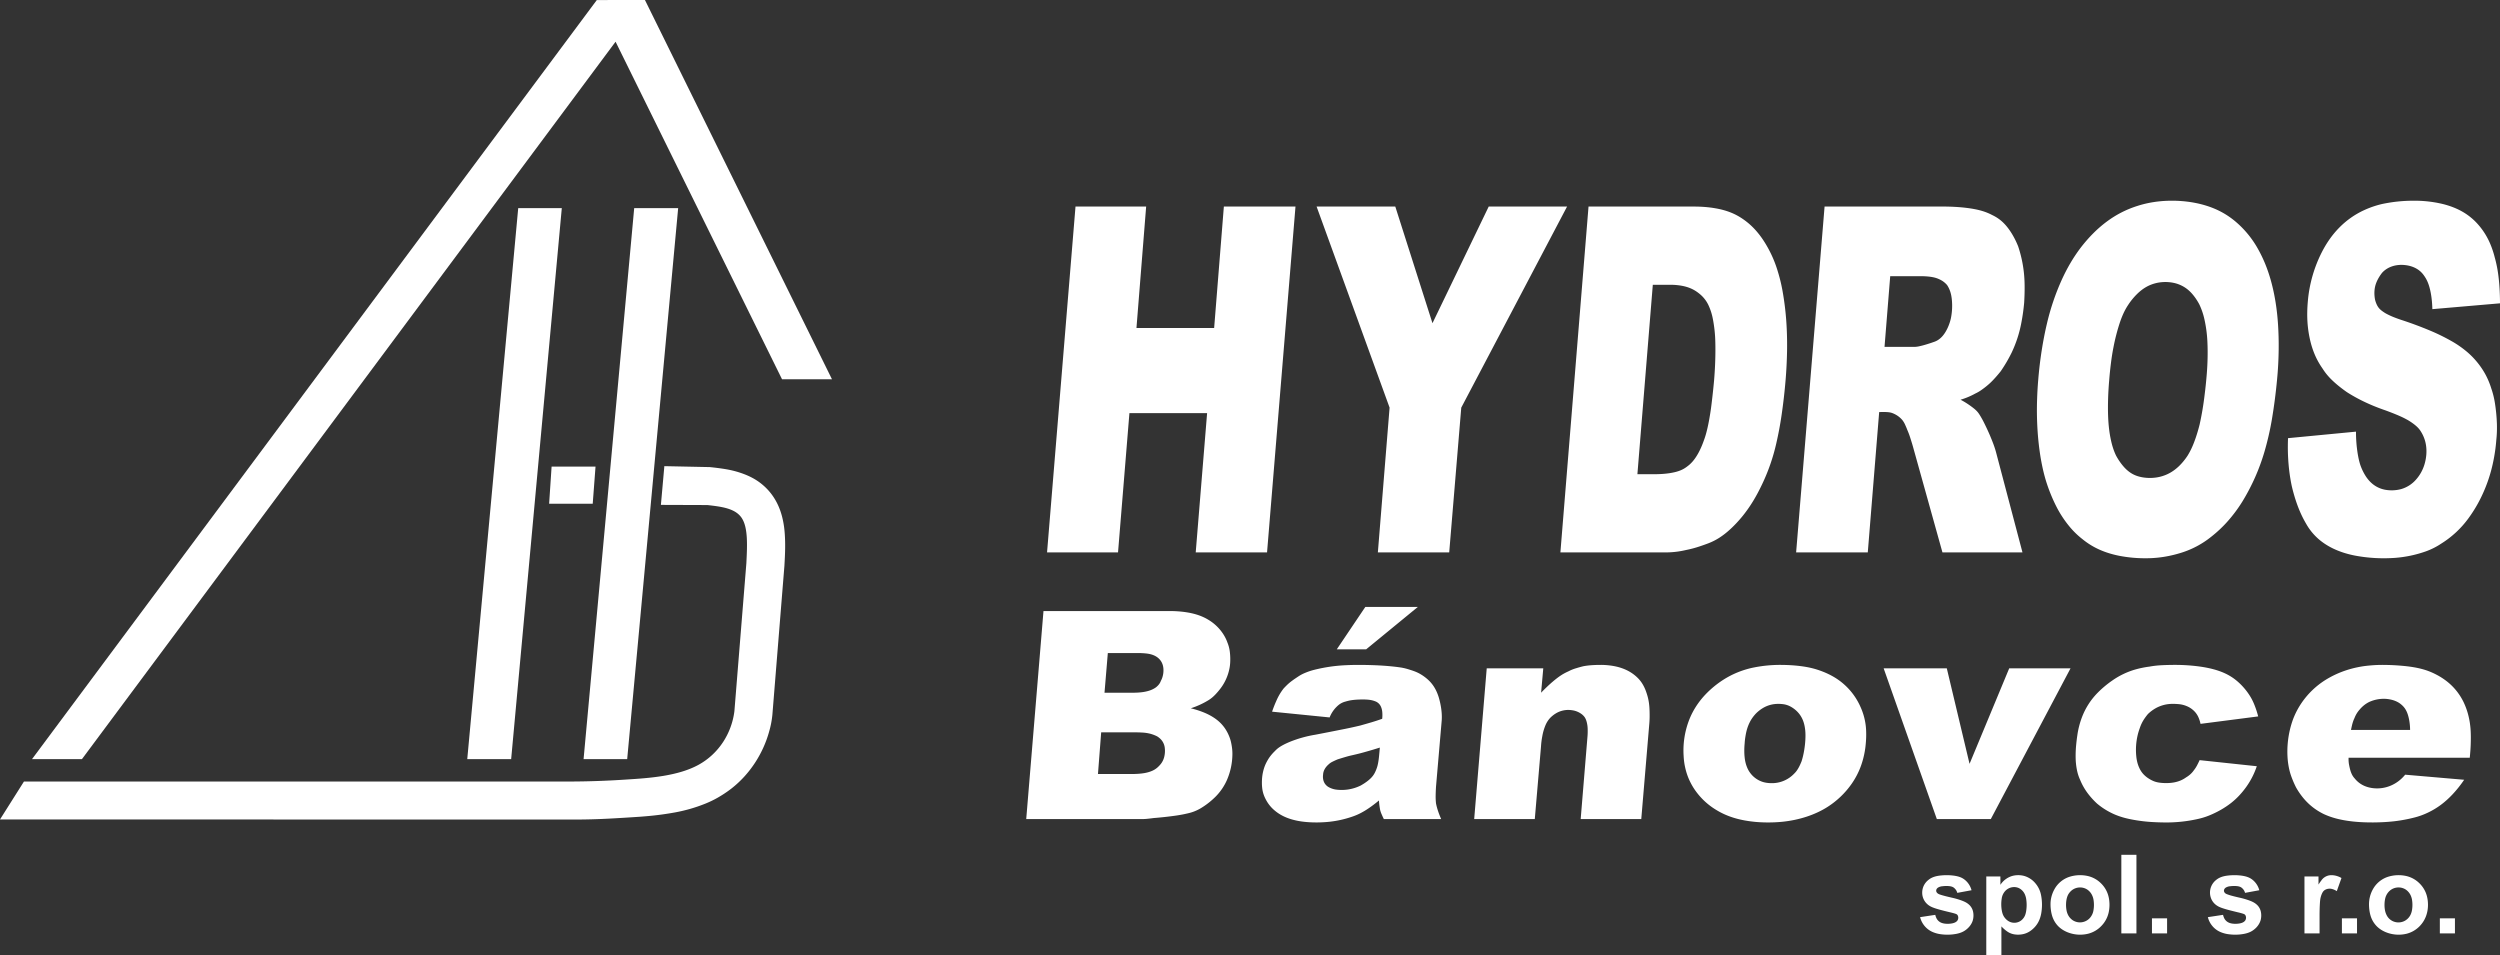
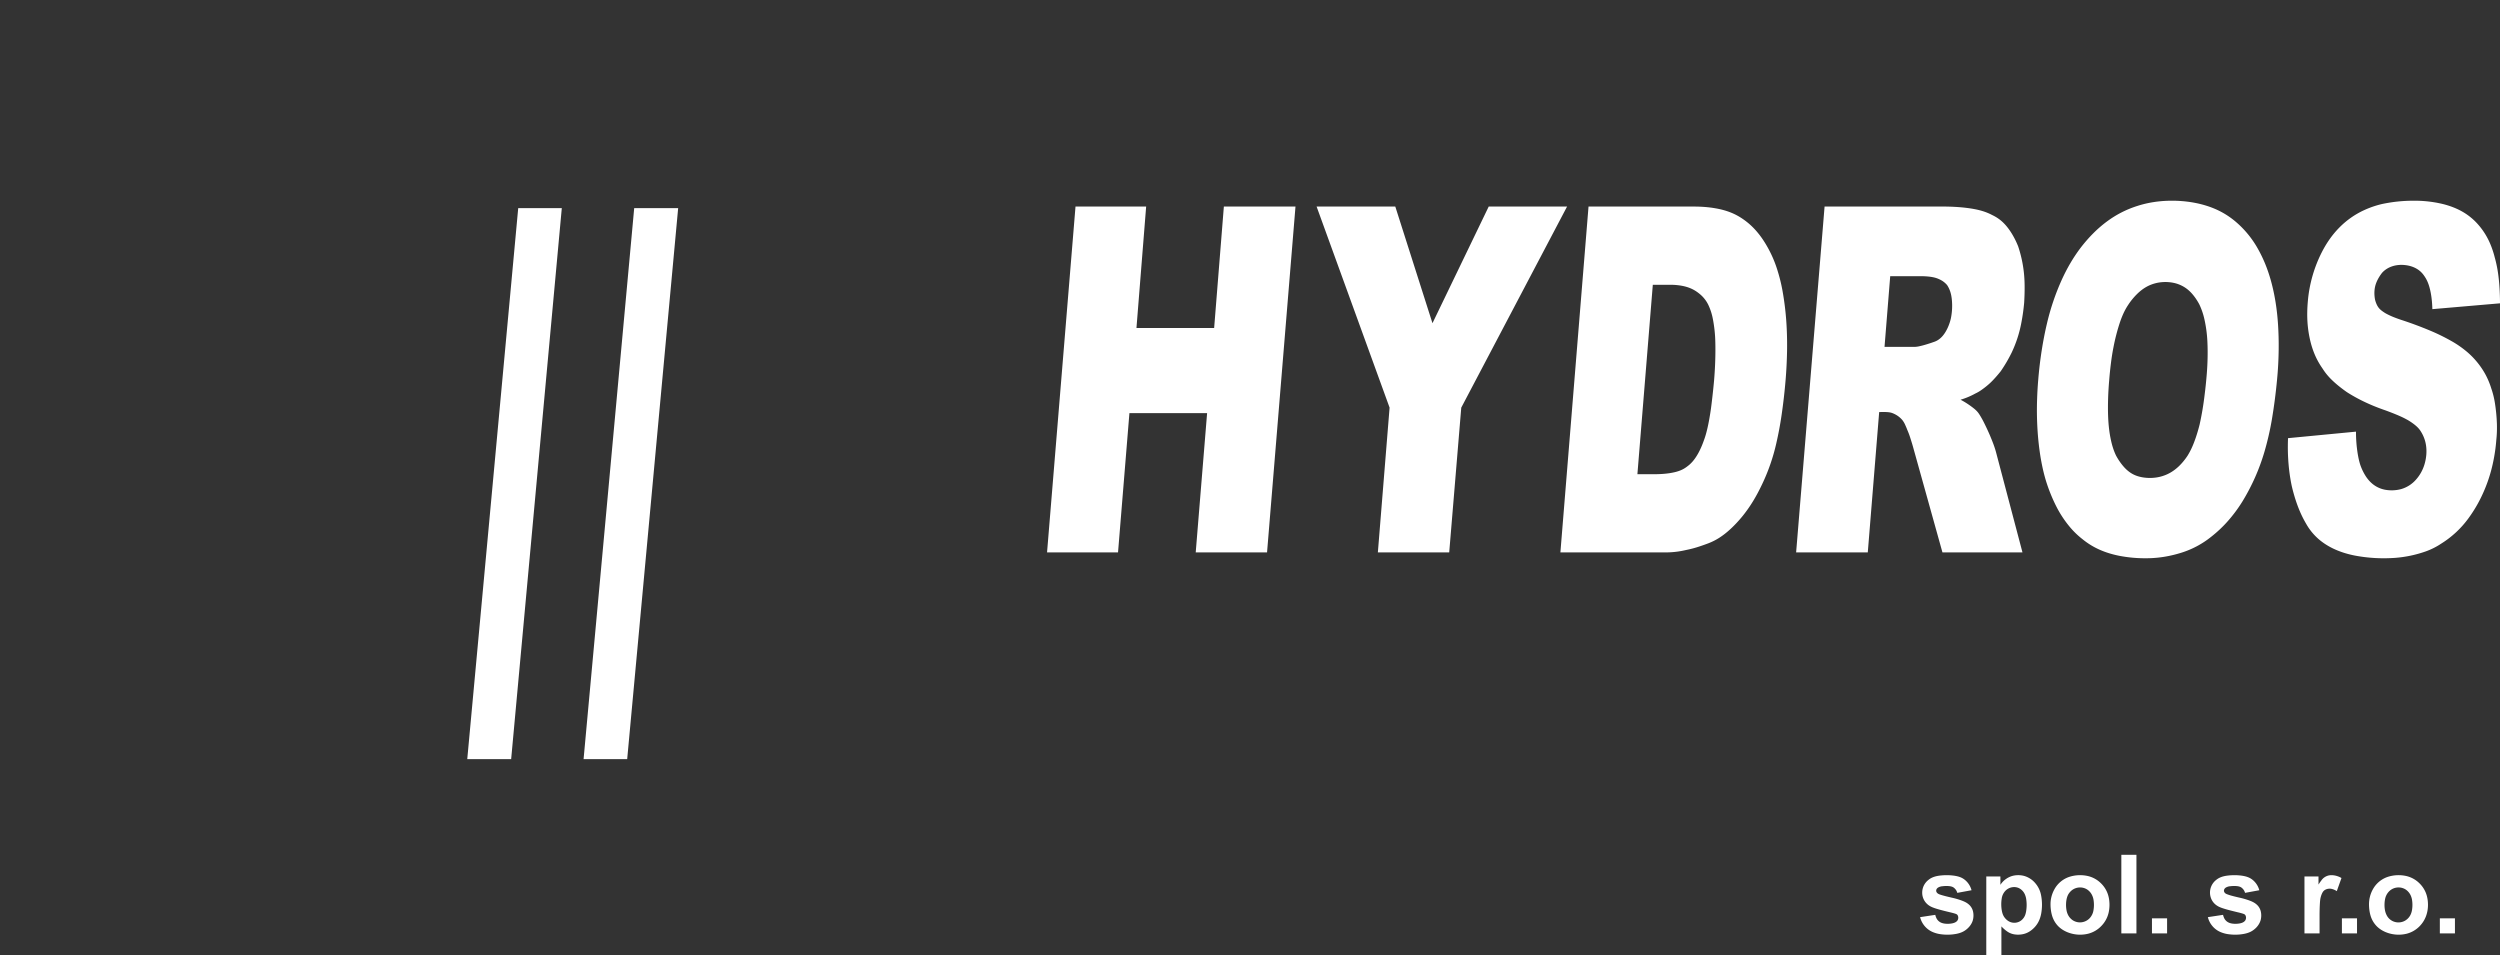
<svg xmlns="http://www.w3.org/2000/svg" width="178" height="68" fill="none">
  <rect width="100%" height="100%" fill="#333333" stroke="none" />
-   <path fill="#fff" d="M59.234 27.002H55.68L43.829 2.97 5.835 54.049H2.28L42.493.003 45.92 0l13.316 27.002Zm-16.832 6.22-.2 2.644h-3.104l.176-2.643h3.128Z" />
-   <path fill="#fff" d="m50.534 33.257-3.232-.067-.246 2.758 3.31.012c.988.113 1.979.225 2.441.916.462.69.398 1.961.334 3.23l-.851 10.525c-.191 1.552-1.09 3.02-2.557 3.825-1.467.805-3.502.945-5.123 1.046a62.657 62.657 0 0 1-4.035.143H1.705L0 58.345l40.557.007a48.44 48.44 0 0 0 3.108-.083c.626-.035 1.251-.073 1.877-.116.254-.019.51-.04.783-.066a20.907 20.907 0 0 0 1.703-.237c.741-.133 1.467-.34 2.166-.62a7.29 7.29 0 0 0 .887-.424c.317-.18.67-.408 1-.665 1.323-1.031 2.255-2.507 2.681-4.052a6.49 6.49 0 0 0 .231-1.191l.857-10.608c.046-.805.09-1.639.005-2.523a6.547 6.547 0 0 0-.176-1.002c-.27-1.033-.814-1.833-1.578-2.404a4.082 4.082 0 0 0-.51-.325c-.495-.27-1.124-.478-1.711-.593a9.295 9.295 0 0 0-.396-.068 20.031 20.031 0 0 0-.95-.118Z" />
  <path fill="#fff" d="m44.656 54.048 3.629-39.231h-3.13l-3.604 39.231h3.105ZM36.395 54.048 40 14.817h-3.103l-3.628 39.231h3.127ZM76.576 14.707h5.03l-.69 8.648h5.531l.692-8.649h5.1l-2.025 24.627h-5.079l.811-9.919h-5.531l-.811 9.919H74.55l2.026-24.625Zm17.166 0h5.603l2.647 8.305 4.005-8.306h5.579l-7.534 14.318-.858 10.309h-5.08l.835-10.31-5.197-14.316Zm19.361 0h7.509c.519 0 1.038.04 1.485.117.893.15 1.494.42 2.025.79.528.368.995.838 1.434 1.502a8.407 8.407 0 0 1 1.019 2.195c.121.39.232.821.323 1.302a20.55 20.55 0 0 1 .319 2.837c.021.46.031.961.021 1.552a31.47 31.47 0 0 1-.104 2.06 40.436 40.436 0 0 1-.283 2.478 25.11 25.11 0 0 1-.377 2.018 13.847 13.847 0 0 1-1.011 2.92c-.421.888-.847 1.589-1.377 2.249-.267.33-.566.652-.85.916-.576.535-1.064.829-1.575 1.03-.221.085-.446.164-.646.23a7.739 7.739 0 0 1-.975.259 6.29 6.29 0 0 1-1.454.17H111.1l2.003-24.625Zm4.577 5.57-1.097 13.486h1.24c.383 0 .767-.028 1.075-.077.609-.096.939-.25 1.213-.46.286-.207.542-.476.819-.982.134-.246.266-.545.373-.85.097-.256.183-.531.285-.988.05-.224.1-.485.138-.713.078-.446.122-.78.198-1.454.038-.33.081-.738.118-1.146.082-.97.11-1.947.089-2.7a9.647 9.647 0 0 0-.178-1.695 4.117 4.117 0 0 0-.316-.98 2.297 2.297 0 0 0-.603-.775c-.343-.286-.743-.517-1.424-.618a4.564 4.564 0 0 0-.667-.048h-1.263Zm10.204 19.056 2.026-24.627h8.417c.576 0 1.154.032 1.623.088.939.11 1.45.284 1.905.523.461.22.871.54 1.28 1.152.203.302.402.68.557 1.07a8.82 8.82 0 0 1 .404 1.827c.042.38.063.759.057 1.305a18.67 18.67 0 0 1-.032.876c-.043.482-.11.964-.194 1.396a8.662 8.662 0 0 1-.689 2.146c-.211.433-.465.877-.786 1.344-.131.164-.266.323-.387.457-.251.28-.42.436-.627.604a5.966 5.966 0 0 1-.331.252 2.856 2.856 0 0 1-.467.275 5.316 5.316 0 0 1-1.05.44c.082.042.163.086.245.134.246.146.482.308.706.487.247.2.334.327.476.564.068.113.149.257.238.435.152.303.295.61.429.921.182.436.332.813.434 1.197l1.883 7.134h-5.698l-2.098-7.525c-.067-.241-.144-.48-.198-.648a5.405 5.405 0 0 0-.207-.549 4.934 4.934 0 0 0-.146-.349 1.542 1.542 0 0 0-.213-.36 1.688 1.688 0 0 0-.514-.405c-.239-.119-.362-.154-.752-.163a6.37 6.37 0 0 0-.378.007l-.811 9.992h-5.102Zm6.294-14.635h2.121c.069 0 .141-.005.275-.027.226-.046.449-.105.669-.176.14-.042.278-.088.416-.138.225-.067.432-.191.623-.4.293-.32.525-.84.625-1.311a4.49 4.49 0 0 0 .068-1.274c-.041-.475-.16-.794-.338-1.07a1.535 1.535 0 0 0-.455-.367c-.248-.128-.46-.201-.884-.245a4.995 4.995 0 0 0-.497-.024h-2.218l-.405 5.032Zm10.864 3.715c.014-.448.041-.908.08-1.369.114-1.418.339-2.831.628-4.039a16.949 16.949 0 0 1 1.042-3.072c.394-.864.824-1.591 1.333-2.27.292-.382.609-.746.929-1.064.318-.319.639-.59.961-.83a7.298 7.298 0 0 1 2.149-1.101 7.507 7.507 0 0 1 1.203-.283c1.243-.188 2.613-.093 3.752.27.76.24 1.417.596 2.018 1.094a7.03 7.03 0 0 1 1.554 1.84c.418.718.754 1.502 1.015 2.457.13.474.238.986.319 1.499.081.512.137 1.027.172 1.577.036.55.052 1.134.045 1.759-.008.715-.046 1.43-.115 2.143a38.86 38.86 0 0 1-.366 2.822c-.132.78-.309 1.552-.53 2.312a14.71 14.71 0 0 1-1.57 3.545c-.31.502-.664.977-1.057 1.42a8.89 8.89 0 0 1-1.155 1.086 6.475 6.475 0 0 1-2.17 1.155 9.12 9.12 0 0 1-.858.22 8.077 8.077 0 0 1-1.646.164 9.68 9.68 0 0 1-1.843-.167c-1.115-.217-1.948-.617-2.639-1.176a5.93 5.93 0 0 1-.985-.963 7.73 7.73 0 0 1-.891-1.369 11.686 11.686 0 0 1-.747-1.846c-.091-.3-.169-.604-.241-.935-.071-.332-.138-.691-.194-1.083a20.275 20.275 0 0 1-.137-1.23 22.668 22.668 0 0 1-.056-2.566Zm5.264-2.612c-.051.394-.097.83-.131 1.268-.079.897-.104 1.8-.079 2.526.026.726.102 1.277.198 1.72.094.444.208.781.359 1.104a4.5 4.5 0 0 0 .299.485c.311.439.655.766 1.101.945.486.196 1.165.24 1.75.094.477-.12.915-.346 1.347-.761.214-.208.426-.464.605-.738.207-.335.386-.705.582-1.28.097-.284.194-.613.277-.944a20.972 20.972 0 0 0 .355-2.107c.055-.429.105-.907.145-1.386.07-.816.087-1.637.056-2.313a9.262 9.262 0 0 0-.207-1.642 4.947 4.947 0 0 0-.373-1.103 4.204 4.204 0 0 0-.324-.517c-.327-.444-.667-.715-1.109-.894-.468-.19-1.111-.24-1.688-.09-.447.115-.871.337-1.308.764a4.699 4.699 0 0 0-.625.762c-.209.313-.393.666-.587 1.227a14.157 14.157 0 0 0-.472 1.813c-.063.32-.121.672-.171 1.067Zm12.599 6.588c.031.778.118 1.5.265 2.204.087.376.192.747.303 1.081.222.666.461 1.175.746 1.656.204.357.467.687.779.976.313.287.677.534 1.111.745.436.21.943.386 1.57.508.944.177 1.906.23 2.864.16a8.459 8.459 0 0 0 2.159-.455c.397-.141.775-.331 1.125-.566a6.919 6.919 0 0 0 1.915-1.779c.29-.394.549-.809.776-1.241.461-.879.796-1.817.996-2.788.107-.506.184-1.037.224-1.57.034-.324.053-.623.043-1.099a11.952 11.952 0 0 0-.156-1.602 5.937 5.937 0 0 0-.246-.964 5.564 5.564 0 0 0-.43-1.021 5.717 5.717 0 0 0-1.424-1.686 7.095 7.095 0 0 0-.992-.67 14.204 14.204 0 0 0-1.489-.73 26.6 26.6 0 0 0-2.101-.78 10.23 10.23 0 0 1-.47-.171 5.28 5.28 0 0 1-.559-.256 1.937 1.937 0 0 1-.201-.123c-.251-.168-.383-.3-.503-.565a2.14 2.14 0 0 1-.103-.301 2.407 2.407 0 0 1-.042-.667c.017-.215.066-.416.157-.627.091-.211.224-.433.385-.637.401-.442 1.035-.633 1.71-.538.579.082 1.008.35 1.27.734.216.299.383.661.497 1.313.056.318.092.7.1 1.081l4.816-.415c0-.464-.018-.927-.05-1.338-.066-.827-.176-1.41-.332-1.96a6.513 6.513 0 0 0-.283-.861 5.06 5.06 0 0 0-.837-1.387c-.606-.716-1.429-1.253-2.635-1.54a8.709 8.709 0 0 0-2.014-.219c-.737 0-1.497.072-2.289.244a6.793 6.793 0 0 0-1.267.443c-1.296.607-2.275 1.617-2.959 2.94a9.484 9.484 0 0 0-1.017 3.545c-.093 1.075-.025 1.882.141 2.655.11.516.283 1.021.512 1.469.117.227.247.443.393.65.217.343.474.66.934 1.062.229.2.512.42.806.624.54.345 1.116.647 1.755.918.318.136.651.263.988.378.273.1.543.204.757.293.418.173.637.287.864.415.143.086.281.18.395.267.232.177.362.318.463.466.315.47.483 1.037.428 1.718-.019.226-.061.45-.125.668-.12.412-.33.791-.616 1.11a2.213 2.213 0 0 1-1.075.674 2.625 2.625 0 0 1-1.116.04c-.585-.11-1.056-.451-1.399-.994a3.787 3.787 0 0 1-.357-.74 4.137 4.137 0 0 1-.104-.362 7.732 7.732 0 0 1-.094-.477 9.75 9.75 0 0 1-.12-1.564l-4.839.464c-.016.4-.018.803-.003 1.192Z" />
  <path fill="#fff" fill-rule="evenodd" d="M173.717 65.386v1.072h1.075v-1.072h-1.075Zm-36.658.577c.168.19.38.336.617.425.14.054.285.094.433.118a3.442 3.442 0 0 0 1.16-.011c.36-.067.583-.183.778-.35.203-.172.35-.39.414-.607a1.29 1.29 0 0 0 .011-.672.93.93 0 0 0-.295-.47c-.134-.117-.289-.205-.618-.318a5.58 5.58 0 0 0-.585-.163c-.17-.038-.338-.079-.466-.112-.432-.113-.482-.147-.541-.19-.162-.121-.136-.307.015-.412a.712.712 0 0 1 .319-.1 2.06 2.06 0 0 1 .279-.018c.396 0 .515.083.637.22.068.077.116.17.141.269l1.015-.187a1.41 1.41 0 0 0-.556-.8c-.166-.112-.354-.187-.685-.237a3.98 3.98 0 0 0-1.143.012c-.342.063-.542.166-.715.315-.13.108-.235.244-.307.397a1.152 1.152 0 0 0-.106.49 1.093 1.093 0 0 0 .482.907c.129.086.266.16.736.292a23.301 23.301 0 0 0 .777.197c.1.023.2.049.299.078.181.055.201.082.241.154a.364.364 0 0 1-.029.354c-.061.083-.173.17-.425.21a1.709 1.709 0 0 1-.274.021c-.197 0-.347-.033-.452-.078a.666.666 0 0 1-.359-.36 1.02 1.02 0 0 1-.065-.2l-1.081.164c.061.245.18.473.348.662Zm5.369-3.56h-1.004L141.423 68h1.077v-2.042c.122.133.258.253.406.358.165.117.357.192.558.217.216.031.456.015.669-.045.14-.04.274-.1.401-.186a1.81 1.81 0 0 0 .358-.312c.21-.238.355-.516.436-.916a3.543 3.543 0 0 0 0-1.315 1.833 1.833 0 0 0-.433-.897 1.618 1.618 0 0 0-.755-.49c-.31-.089-.666-.079-.957.025a1.521 1.521 0 0 0-.755.603v-.597Zm.099 2.418a2.604 2.604 0 0 1-.003-.854.999.999 0 0 1 .227-.505c.281-.327.767-.398 1.1-.167a.913.913 0 0 1 .32.388c.043.099.073.202.091.308.047.293.047.59 0 .883-.045.266-.115.405-.217.528a.799.799 0 0 1-1.085.153.986.986 0 0 1-.196-.18c-.112-.134-.19-.284-.237-.554Zm3.47-.447c0 .154.011.308.033.46.064.435.205.75.434 1.022.375.445 1.021.693 1.637.693a2.34 2.34 0 0 0 .578-.069c.352-.09.671-.275.922-.535.259-.26.441-.583.527-.938.09-.368.09-.806 0-1.173a1.955 1.955 0 0 0-.52-.924 1.952 1.952 0 0 0-.925-.53 2.512 2.512 0 0 0-1.34.05 1.89 1.89 0 0 0-1.081.91c-.184.343-.265.7-.265 1.034Zm1.105.056a1.963 1.963 0 0 1 .037-.398c.048-.237.131-.394.252-.527a.949.949 0 0 1 1.208-.177 1 1 0 0 1 .353.402c.047.096.081.197.101.301a2.23 2.23 0 0 1 0 .794 1.07 1.07 0 0 1-.25.53.948.948 0 0 1-1.208.177 1.003 1.003 0 0 1-.356-.401 1.218 1.218 0 0 1-.1-.303 2.06 2.06 0 0 1-.037-.398Zm3.938-3.569v5.597h1.075v-5.596h-1.075Zm2.18 4.525v1.072h1.077v-1.072h-1.077Zm4.328.578c.168.189.38.335.617.424.14.054.286.094.434.118a3.43 3.43 0 0 0 1.159-.011c.36-.067.583-.183.778-.35a1.32 1.32 0 0 0 .415-.607 1.29 1.29 0 0 0 .01-.672.932.932 0 0 0-.295-.47c-.134-.117-.287-.205-.618-.318a5.58 5.58 0 0 0-.585-.163c-.17-.038-.339-.079-.467-.113a3.366 3.366 0 0 1-.425-.131.515.515 0 0 1-.114-.057c-.163-.121-.137-.308.014-.413a.708.708 0 0 1 .318-.1c.083-.012.188-.018.28-.018.395 0 .515.083.637.22.068.077.116.17.141.269l1.015-.187a1.411 1.411 0 0 0-.557-.8c-.165-.11-.352-.187-.683-.237a3.98 3.98 0 0 0-1.143.012c-.342.062-.543.166-.717.315a1.144 1.144 0 0 0-.284 1.4c.084.159.206.294.354.394.129.086.266.16.736.292.217.061.51.132.71.181l.067.016a5 5 0 0 1 .3.079c.18.054.2.08.24.153a.364.364 0 0 1-.029.354c-.061.083-.172.17-.425.21a1.712 1.712 0 0 1-.275.021c-.196 0-.346-.033-.45-.078a.662.662 0 0 1-.36-.36 1.092 1.092 0 0 1-.065-.2l-1.081.164c.06.245.179.473.348.662Zm6.53.494h1.075v-1.252c0-.268.006-.536.016-.733.019-.399.039-.502.078-.637.02-.07.045-.14.075-.207.084-.184.164-.244.276-.298a.672.672 0 0 1 .422-.04c.128.031.25.085.36.158l.333-.934c-.306-.184-.657-.229-.875-.189a.863.863 0 0 0-.57.38 2.813 2.813 0 0 0-.191.275v-.578h-.999v4.055Zm2.666-1.072v1.072h1.076v-1.072h-1.076Zm1.93-1.013c-.001.155.01.31.032.463.064.432.201.743.436 1.021.375.445 1.017.692 1.636.692.194.001.389-.022.578-.069.351-.09.67-.275.922-.535.387-.394.595-.925.595-1.525 0-.201-.023-.402-.069-.585a1.956 1.956 0 0 0-.521-.925 1.949 1.949 0 0 0-.924-.53 2.511 2.511 0 0 0-1.34.05 1.893 1.893 0 0 0-1.081.908 2.182 2.182 0 0 0-.264 1.035Zm1.392-.868a1.068 1.068 0 0 0-.252.528c-.024.12-.037.259-.037.397-.001.133.012.266.037.396.021.105.054.207.101.304a.932.932 0 0 0 .72.537.946.946 0 0 0 .844-.311c.119-.134.202-.291.251-.532a2.241 2.241 0 0 0 0-.792 1.29 1.29 0 0 0-.1-.302 1.008 1.008 0 0 0-.355-.402.948.948 0 0 0-1.209.177Z" clip-rule="evenodd" />
-   <path fill="#fff" d="M167.39 51.974a9.51 9.51 0 0 1 .066-.305 2.78 2.78 0 0 1 .084-.299c.035-.103.065-.173.098-.24.087-.228.209-.427.365-.604.154-.184.331-.336.498-.441.084-.054.17-.1.267-.14a2.51 2.51 0 0 1 .915-.19c.176-.003.327.012.515.05.239.046.507.151.708.306.326.25.503.548.615 1.092.047.226.076.499.078.77h-4.209Zm-93.094-8.468h8.966c.41 0 .82.029 1.173.082.703.105 1.2.295 1.617.55.694.422 1.14 1.038 1.34 1.611.097.239.164.484.19.846.015.182.017.392.008.565-.007.15-.025.298-.055.445a3.442 3.442 0 0 1-.696 1.492c-.09.116-.19.23-.281.327-.174.185-.324.31-.504.423a5.75 5.75 0 0 1-1.27.583c.384.093.76.22 1.072.358.311.14.56.29.77.451.506.389.759.848.905 1.222.044.11.08.222.113.36.032.14.062.307.08.462.019.155.025.296.023.429a4.723 4.723 0 0 1-.391 1.83 3.916 3.916 0 0 1-.803 1.176c-.28.281-.59.531-.924.744-.325.217-.688.37-1.07.451-.25.06-.502.108-.756.146-.553.08-1.11.143-1.667.186a9.88 9.88 0 0 1-.39.047 3.587 3.587 0 0 1-.418.026h-8.261l1.229-14.812Zm4.345 5.815h2.065c.241 0 .483-.017.69-.048.413-.064.692-.178.914-.339.185-.148.29-.301.344-.458.17-.299.224-.713.158-1.032a1.059 1.059 0 0 0-.127-.333c-.181-.304-.51-.514-1.025-.578a5.783 5.783 0 0 0-.665-.036h-2.118l-.236 2.824Zm-.466 5.789h2.405c.248 0 .495-.013.698-.037.202-.023.359-.056.491-.095.403-.115.613-.283.803-.493.14-.148.244-.328.302-.524a1.78 1.78 0 0 0 .056-.73 1.05 1.05 0 0 0-.402-.702.871.871 0 0 0-.205-.132 2.597 2.597 0 0 0-.437-.158 2.959 2.959 0 0 0-.579-.082 8.008 8.008 0 0 0-.497-.014h-2.406l-.229 2.967Zm17.111-4.896a2.205 2.205 0 0 0-.617.867l-4.097-.41c.09-.264.193-.525.29-.74a4.01 4.01 0 0 1 .524-.902c.071-.078.147-.156.217-.225.15-.145.251-.23.403-.341.08-.06.18-.13.271-.19.27-.18.4-.273.819-.433.135-.051.296-.104.522-.16a11.246 11.246 0 0 1 2.208-.317c.271-.014.57-.022.932-.022.363 0 .791.01 1.176.025.385.016.725.04 1.028.068.301.028.564.06.826.1.173.033.323.065.586.149.205.065.475.15.729.296.167.096.368.228.588.43.304.281.582.675.761 1.285.056.195.101.393.136.593.066.382.081.69.064.987l-.409 4.753c-.013.226-.022.453-.024.617a4.243 4.243 0 0 0 .026.565c.04.2.095.402.191.673.049.135.11.286.174.437h-4.08c-.05-.1-.097-.202-.141-.305a1.843 1.843 0 0 1-.123-.346 8.356 8.356 0 0 1-.048-.295 3.635 3.635 0 0 1-.035-.381c-.23.194-.47.377-.72.547-.22.152-.408.26-.58.35-.169.088-.32.156-.533.232-.54.192-1.1.322-1.67.386-.73.08-1.577.07-2.252-.058-.759-.144-1.297-.409-1.718-.781a2.525 2.525 0 0 1-.503-.601 2.899 2.899 0 0 1-.189-.373 2.085 2.085 0 0 1-.11-.348c-.084-.364-.077-.918.003-1.306.08-.394.197-.667.375-.964.11-.186.276-.397.493-.606.136-.145.297-.278.599-.438.148-.079.331-.162.52-.238a8.51 8.51 0 0 1 1.757-.483c.647-.124 1.294-.251 1.76-.345a32.52 32.52 0 0 0 1.425-.306c.296-.083.591-.168.803-.23.259-.077.515-.161.769-.252.018-.162.02-.326.005-.489-.01-.12-.04-.239-.085-.351a.711.711 0 0 0-.43-.41c-.204-.078-.426-.125-.877-.126-.111 0-.24.004-.356.01-.19.008-.378.029-.565.062-.106.022-.21.049-.314.08a1.269 1.269 0 0 0-.504.26Zm2.902 3.634c.015-.154.037-.387.057-.62-.324.102-.65.2-.901.27-.323.095-.65.18-.978.254-.212.05-.28.06-.571.145-.149.044-.36.108-.57.175-.16.07-.287.129-.352.163a1.006 1.006 0 0 0-.26.175c-.255.22-.396.47-.41.748-.045.36.07.68.369.869.15.088.316.15.488.182a3.064 3.064 0 0 0 1.819-.278c.165-.092.32-.193.448-.289.386-.29.524-.51.652-.826.077-.194.124-.345.173-.675.01-.063.02-.14.036-.293Zm-.978-10.633h3.739l-3.678 3.017h-2.092l2.031-3.017Zm8.645 4.369h4.026l-.155 1.737c.282-.295.582-.578.832-.79.498-.423.79-.586 1.111-.73.177-.093.363-.168.555-.224.166-.051.333-.097.501-.139.201-.038.409-.066.715-.083.153-.009.332-.013.509-.014.393-.002.789.041 1.135.12.685.158 1.21.467 1.605.894.173.194.32.413.455.739.066.162.127.35.173.52.086.335.124.62.134 1.096.005.235.005.509-.018.781l-.575 6.828h-4.314l.487-5.91c.013-.16.015-.323.012-.458a2.15 2.15 0 0 0-.076-.57c-.078-.272-.173-.382-.315-.506a1.475 1.475 0 0 0-.748-.31 1.712 1.712 0 0 0-1.129.23 2.085 2.085 0 0 0-.417.335c-.122.136-.222.29-.298.456a3.625 3.625 0 0 0-.246.821c-.057.294-.08.518-.095.75l-.442 5.162h-4.315l.893-10.735Zm14.02 6.245a6.044 6.044 0 0 1 .338-2.425c.175-.487.411-.93.706-1.341.63-.88 1.564-1.615 2.458-2.04.477-.227.98-.395 1.497-.498a9.536 9.536 0 0 1 1.96-.184c.379.002.782.022 1.142.06.728.075 1.252.204 1.772.405.265.101.533.227.777.367a4.626 4.626 0 0 1 1.935 2.143 4.51 4.51 0 0 1 .412 1.842c.006.241-.003.5-.027.756a6.226 6.226 0 0 1-.326 1.562c-.168.48-.402.934-.695 1.35a6.077 6.077 0 0 1-1.682 1.613c-.906.583-2.059.958-3.292 1.076-.61.056-1.223.059-1.833.007-1.143-.104-2.057-.377-2.855-.876a4.926 4.926 0 0 1-1.59-1.562 4.75 4.75 0 0 1-.369-.721 4.779 4.779 0 0 1-.328-1.534Zm4.395-1.362c-.025.149-.042.31-.051.471-.034.35-.032.7 0 .987.03.286.09.503.164.688a1.788 1.788 0 0 0 1.139 1.064c.152.047.362.083.603.084a2.175 2.175 0 0 0 1.617-.675c.116-.112.216-.234.342-.469.064-.12.132-.27.191-.423.071-.225.131-.463.184-.787.075-.448.117-1 .072-1.42-.058-.54-.209-.881-.435-1.172a2 2 0 0 0-.646-.526 1.48 1.48 0 0 0-.498-.152 2.431 2.431 0 0 0-.327-.02 2.093 2.093 0 0 0-1.105.295 2.557 2.557 0 0 0-.51.404c-.181.196-.322.4-.417.587-.168.33-.258.644-.323 1.064Zm9.846-4.883h4.496l1.62 6.802 2.825-6.802h4.366l-5.677 10.734h-3.843l-3.787-10.734Zm22.326 6.888c.061-.115.118-.232.171-.35l4.071.433a5.565 5.565 0 0 1-.744 1.464 6.042 6.042 0 0 1-.53.645c-.18.19-.375.367-.582.527-.412.32-.927.622-1.512.862-.267.11-.553.2-.882.27a10.15 10.15 0 0 1-2.3.236 17.728 17.728 0 0 1-1.054-.04c-.33-.024-.658-.063-.984-.116-.54-.088-1.007-.197-1.49-.396a5.065 5.065 0 0 1-1.303-.798 5.664 5.664 0 0 1-.522-.555 4.344 4.344 0 0 1-.679-1.134 3.088 3.088 0 0 1-.221-.683 4.72 4.72 0 0 1-.094-.838c-.008-.345.007-.69.043-1.033.02-.204.048-.43.077-.62.062-.44.173-.871.331-1.286a5.007 5.007 0 0 1 1.127-1.747c.3-.304.666-.611 1.039-.866a5.515 5.515 0 0 1 1.604-.772 7.063 7.063 0 0 1 1.031-.212c.265-.047.513-.082.971-.104.235-.01.531-.018.827-.018.612-.002 1.223.039 1.829.123 1.38.202 2.14.587 2.745 1.144.264.242.505.525.69.799.181.267.318.518.469.924.076.2.151.438.213.678l-4.106.53a2.233 2.233 0 0 0-.147-.464 1.464 1.464 0 0 0-.211-.344 1.606 1.606 0 0 0-.648-.464 1.871 1.871 0 0 0-.6-.136c-.1-.01-.221-.015-.341-.015a2.46 2.46 0 0 0-1.246.31 2.713 2.713 0 0 0-.552.414c-.092.11-.178.224-.258.343a2.637 2.637 0 0 0-.309.623 5.119 5.119 0 0 0-.134.417 4.598 4.598 0 0 0-.115 1.74c.037.267.1.479.178.66.116.266.261.47.481.654.14.118.322.232.496.31.084.04.162.067.25.091.314.087.856.107 1.262.032.352-.065.629-.188.866-.36.251-.148.432-.327.553-.505.079-.1.142-.189.241-.372l-.001-.001Zm19.472-1.466c.035-.899-.023-1.462-.145-1.977a5.046 5.046 0 0 0-.337-.985 4.195 4.195 0 0 0-1.155-1.483 4.754 4.754 0 0 0-.783-.514c-.55-.29-1.129-.49-2.108-.607a15.868 15.868 0 0 0-1.553-.097 9.765 9.765 0 0 0-1.141.044 7.348 7.348 0 0 0-1.667.345 6.86 6.86 0 0 0-1.477.696 5.793 5.793 0 0 0-1.655 1.59c-.29.419-.521.875-.685 1.356a6.772 6.772 0 0 0-.322 2.725c.017.18.043.355.073.511.06.31.133.563.271.904.066.168.151.354.241.537.161.29.354.566.559.809.412.483.877.833 1.412 1.097.538.25 1.15.425 2.028.527.924.106 2.092.095 3.011-.011.473-.056.942-.142 1.403-.26a5.174 5.174 0 0 0 1.03-.377c.592-.288 1.139-.674 1.716-1.287a8.36 8.36 0 0 0 .818-1.029l-4.2-.362c-.59.73-1.487 1.088-2.385.946-.46-.073-.888-.276-1.211-.681-.124-.132-.235-.31-.319-.618-.027-.1-.05-.2-.07-.302a2.213 2.213 0 0 1-.044-.55h8.628c.033-.326.057-.652.068-.947" />
</svg>